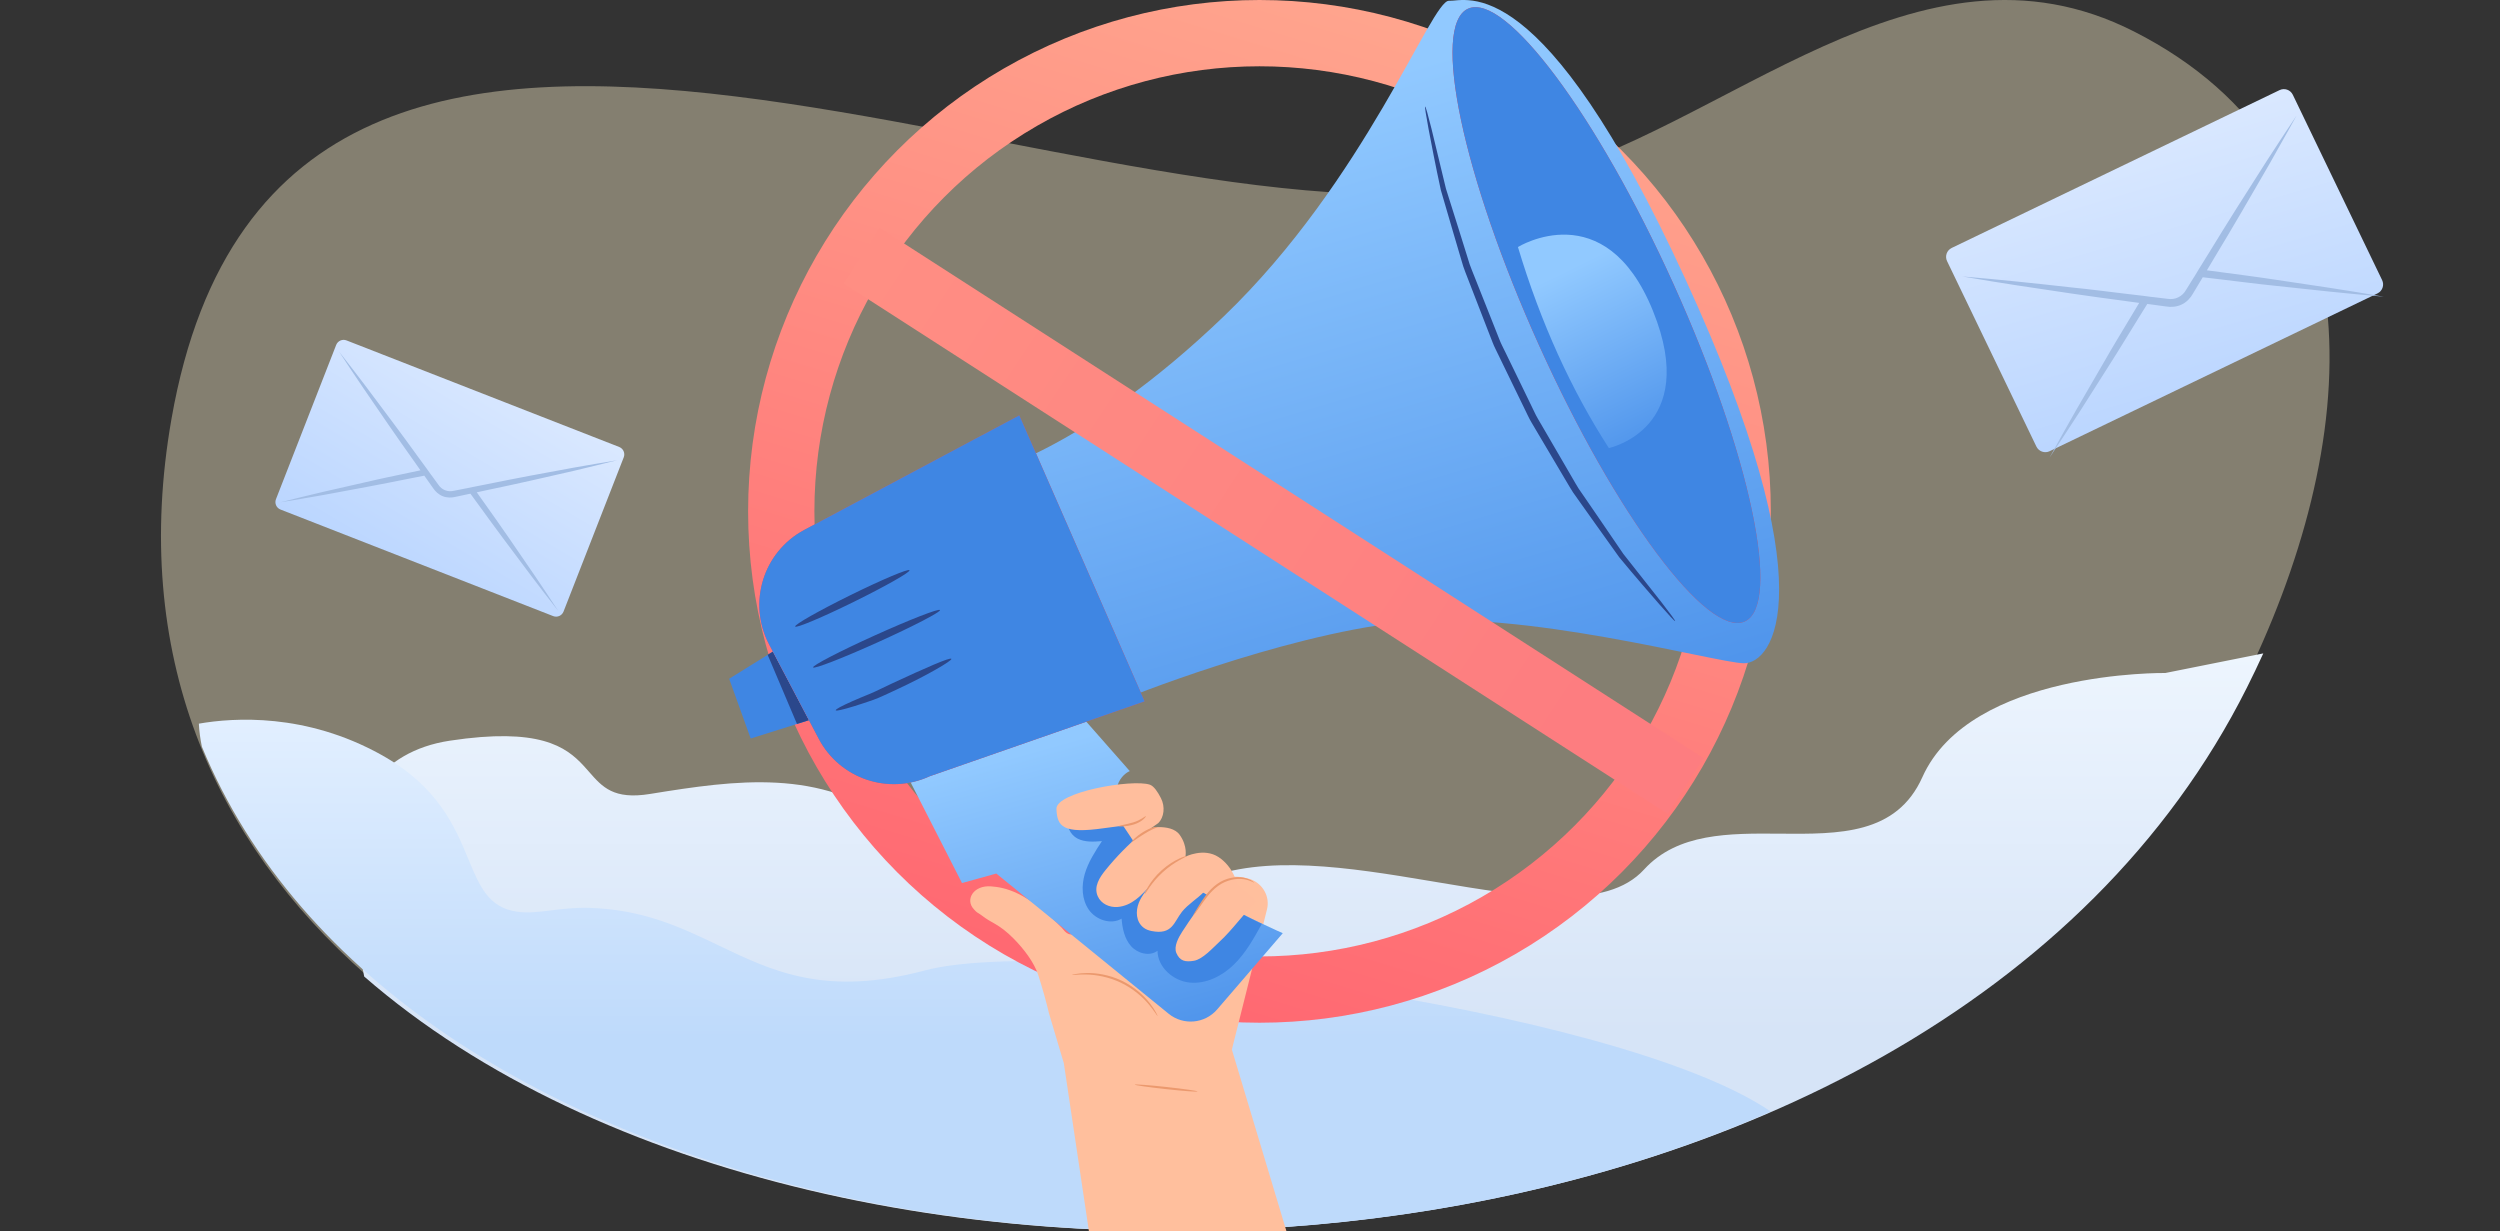
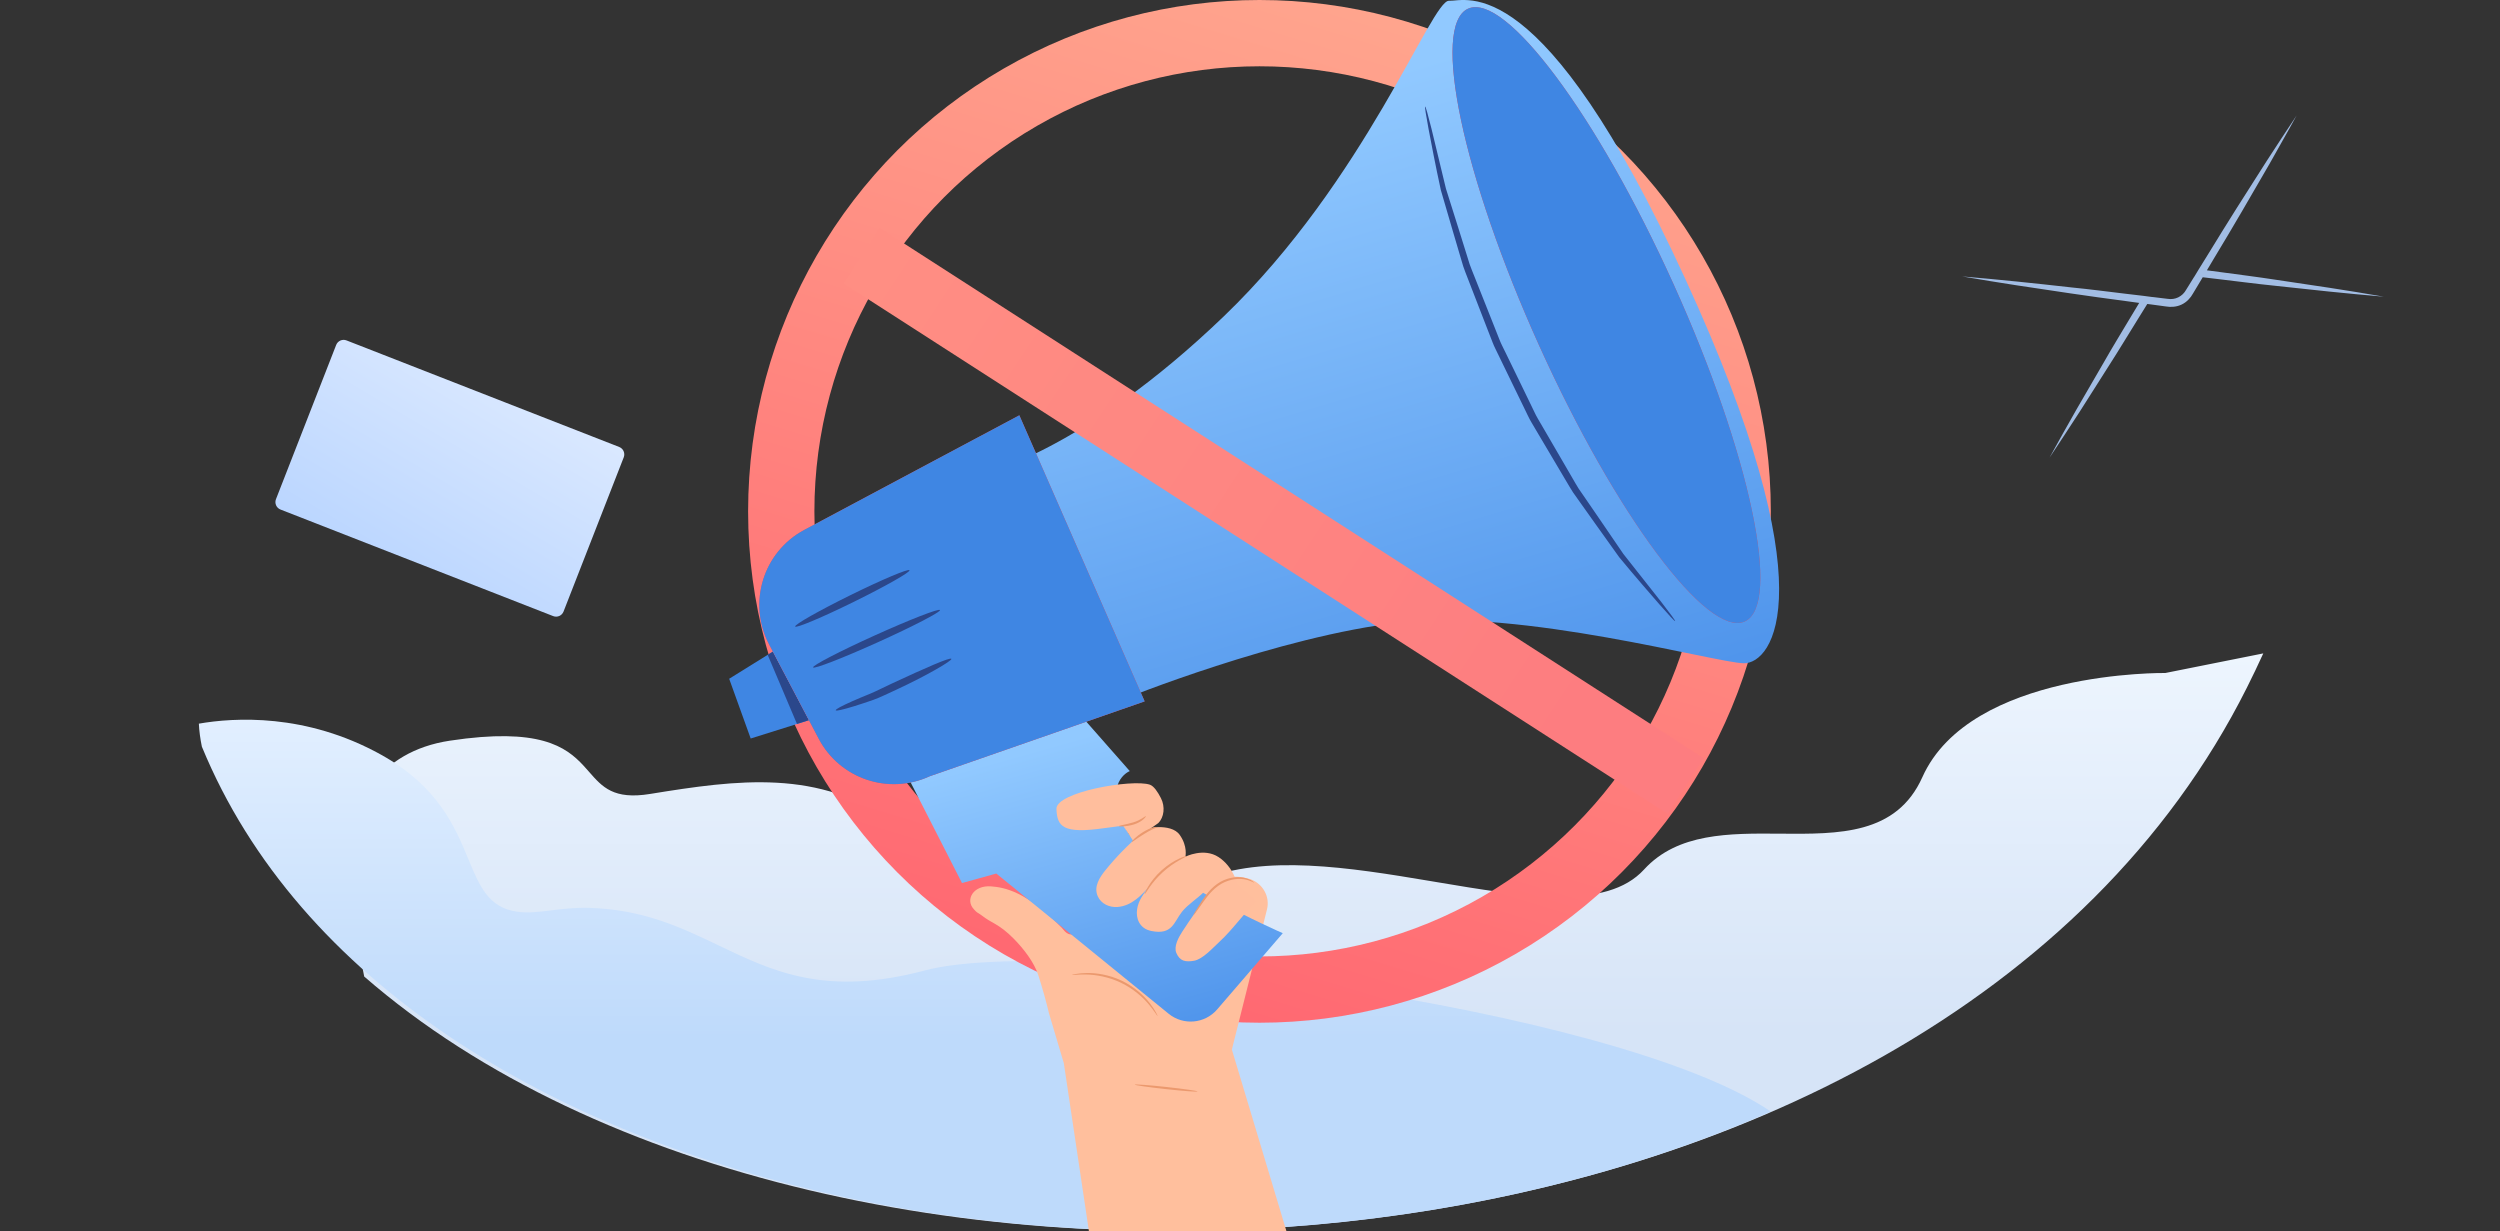
<svg xmlns="http://www.w3.org/2000/svg" width="264" height="130" viewBox="0 0 264 130" fill="none">
  <rect x="0" y="0" width="264" height="130" fill="#333333" stroke="none" />
  <g clip-path="url(#clip0_289_2558)">
-     <path opacity="0.4" d="M236.689 72.608C249.428 47.081 252.076 16.881 225.332 3.316C202.452 -8.288 182.137 13.884 161.106 19.063C117.459 29.807 30.006 -23.739 18.108 44.236C0.757 143.377 192.336 161.485 236.689 72.608Z" fill="#FDF1CB" />
    <path d="M239 69.006C238.448 70.218 237.872 71.421 237.273 72.614C203.877 139.199 87.424 145.73 38.459 103.122C37.516 98.143 36.645 93.834 36 91.201C36.919 85.042 39.907 79.363 47.515 78.214C56.939 76.79 59.753 78.83 61.636 80.868C61.838 81.086 62.028 81.304 62.215 81.517C63.609 83.11 64.797 84.468 68.648 83.841C77.853 82.345 86.535 81.135 94.513 86.972C96.295 87.968 97.905 88.884 99.374 89.72C112.239 97.042 114.306 98.218 126.898 92.936C133.483 90.174 142.494 91.602 150.994 93.029C151.192 93.063 151.389 93.096 151.586 93.129C160.969 94.707 169.641 96.165 173.615 91.818C177.154 87.946 182.627 87.992 187.987 88.037L187.994 88.037C194.213 88.089 200.281 88.141 203.001 82.07C208.069 70.765 228.658 71.069 228.658 71.069L238.998 69C238.999 69.002 238.999 69.004 239 69.006Z" fill="url(#paint0_linear_289_2558)" />
    <path d="M187 117.382C170.776 106.306 112.013 98.655 97.663 102.479C87.209 105.264 81.632 102.591 75.922 99.854C71.969 97.959 67.952 96.034 62.208 95.869C60.695 95.826 59.384 95.988 58.194 96.136C56.876 96.3 55.705 96.445 54.57 96.272C51.57 95.815 50.651 93.597 49.462 90.732C48.057 87.343 46.277 83.049 40.236 79.694C32.29 75.282 24.703 75.773 21 76.418C21.036 77.195 21.144 78.006 21.318 78.849C41.7 128.383 127.402 143.467 187 117.382Z" fill="url(#paint1_linear_289_2558)" />
    <circle cx="133" cy="54" r="50.5" stroke="url(#paint2_linear_289_2558)" stroke-width="7" />
    <path d="M79.272 77.987L85.429 76.053L81.619 68.807L77 71.678L79.272 77.987Z" fill="#3F86E3" />
    <path d="M81.617 68.807L85.427 76.052L84.162 76.45L81.064 69.15L81.617 68.807Z" fill="#2B478B" />
    <path d="M112.341 112.276L110.779 107.027C110.506 105.888 110.144 104.546 109.657 103.013C109.22 101.635 108.096 100.189 107.071 99.147C105.476 97.524 104.718 97.513 103.646 96.653C103.548 96.59 103.439 96.5 103.347 96.451C103.125 96.331 102.963 96.171 102.826 96C101.902 95.001 102.789 93.454 104.666 93.601C106.078 93.712 108.381 94.116 112.127 97.98C112.174 98.039 112.223 98.088 112.269 98.148C114.235 100.703 116.081 93.409 116.414 90.694C116.63 88.932 118.535 87.849 120.259 88.486L129.384 92.754C130.137 92.489 131.032 92.533 132.047 92.844C133.391 93.341 134.137 94.722 133.786 96.063L130.085 110.835L140.954 147H117.527L112.341 112.276Z" fill="#FFBF9D" />
    <path d="M94.346 79.061L101.587 93.251L105.208 92.245L123.409 107.051C124.958 108.311 127.228 108.109 128.531 106.596L135.461 98.543C135.461 98.543 121.487 92.524 118.903 87.541C116.319 82.558 119.305 81.428 119.305 81.428L112.729 73.955L94.346 79.061Z" fill="url(#paint3_linear_289_2558)" />
    <path d="M103.739 50.073C103.739 50.073 114.339 47.728 129.257 33.383C144.173 19.039 151.183 -0.01 153.009 0.083C154.835 0.176 162.807 -3.526 177.97 29.459C193.134 62.443 187.161 70.103 184.144 70.041C181.126 69.979 160.638 64.27 147.841 65.725C135.044 67.179 118.595 73.848 118.595 73.848L103.739 50.073Z" fill="url(#paint4_linear_289_2558)" />
    <path d="M81.22 68.052L84.836 74.928L86.456 78.008C88.678 82.233 93.818 83.979 98.154 81.982L120.874 74.066L107.642 43.858L84.942 55.955C80.585 58.277 78.922 63.682 81.22 68.052Z" fill="#E8505B" />
    <path d="M81.218 68.052L84.834 74.927L86.454 78.008C88.676 82.233 93.816 83.979 98.152 81.981L120.872 74.065L107.64 43.857L84.941 55.954C80.583 58.277 78.92 63.681 81.218 68.052Z" fill="#3F86E3" />
    <path d="M176.747 30.06C184.817 47.928 188.176 63.85 184.25 65.623C180.324 67.397 170.6 54.349 162.53 36.481C154.46 18.613 151.101 2.691 155.026 0.918C158.953 -0.855 168.677 12.192 176.747 30.06Z" fill="#E8505B" />
    <path d="M176.749 30.059C184.819 47.927 188.178 63.849 184.252 65.623C180.326 67.396 170.602 54.348 162.532 36.481C154.462 18.613 151.103 2.691 155.028 0.918C158.955 -0.855 168.679 12.191 176.749 30.059Z" fill="#3F86E3" />
    <path d="M85.861 70.479C85.951 70.678 89.025 69.483 92.725 67.811C96.428 66.138 99.355 64.62 99.265 64.421C99.175 64.222 96.102 65.417 92.4 67.09C88.699 68.763 85.772 70.28 85.861 70.479Z" fill="#2B478B" />
    <path d="M83.969 66.163C84.066 66.36 86.847 65.188 90.181 63.546C93.516 61.903 96.141 60.413 96.044 60.217C95.948 60.021 93.167 61.193 89.832 62.836C86.498 64.478 83.873 65.968 83.969 66.163Z" fill="#2B478B" />
    <path d="M88.251 75.005C88.283 75.11 89.014 74.941 90.182 74.581C90.764 74.401 91.456 74.173 92.22 73.909C92.979 73.633 93.767 73.234 94.612 72.852C97.981 71.288 100.553 69.757 100.469 69.575C100.37 69.361 97.62 70.584 94.282 72.133C93.445 72.512 92.668 72.931 91.936 73.236C91.201 73.533 90.542 73.811 89.991 74.055C88.889 74.544 88.219 74.901 88.251 75.005Z" fill="#2B478B" />
-     <path d="M160.294 26.086C160.294 26.086 169.507 20.373 174.548 32.821C179.589 45.269 169.895 47.315 169.895 47.315C165.928 41.164 162.706 34.114 160.294 26.086Z" fill="url(#paint5_linear_289_2558)" />
    <path d="M150.497 11.251C150.443 11.261 150.574 12.106 150.857 13.63C151.149 15.15 151.561 17.358 152.152 20.07C152.541 21.404 152.967 22.862 153.424 24.425C153.655 25.209 153.894 26.018 154.139 26.852C154.263 27.269 154.389 27.692 154.516 28.12C154.653 28.545 154.833 28.962 154.993 29.392C155.656 31.105 156.352 32.901 157.074 34.763C157.255 35.228 157.438 35.698 157.623 36.171C157.802 36.647 158.055 37.094 158.27 37.563C158.721 38.491 159.177 39.433 159.64 40.386C160.103 41.339 160.562 42.281 161.013 43.209C161.248 43.668 161.444 44.144 161.706 44.579C161.965 45.017 162.221 45.451 162.475 45.881C163.492 47.6 164.474 49.258 165.411 50.839C165.65 51.23 165.867 51.629 166.116 52.001C166.375 52.366 166.63 52.727 166.882 53.083C167.386 53.792 167.876 54.482 168.349 55.148C169.296 56.475 170.181 57.712 170.99 58.845C172.752 60.979 174.229 62.663 175.244 63.832C176.265 64.996 176.85 65.623 176.892 65.588C176.934 65.553 176.43 64.86 175.482 63.637C174.499 62.39 173.119 60.64 171.423 58.49C170.644 57.349 169.793 56.101 168.88 54.765C168.422 54.097 167.948 53.406 167.46 52.695C167.215 52.34 166.967 51.98 166.715 51.615C166.473 51.244 166.262 50.844 166.028 50.452C165.112 48.874 164.149 47.22 163.152 45.505C162.901 45.076 162.65 44.644 162.395 44.208C162.136 43.775 161.943 43.302 161.711 42.845C161.264 41.923 160.81 40.987 160.351 40.041C159.891 39.095 159.436 38.16 158.988 37.239C158.772 36.774 158.519 36.331 158.34 35.859C158.155 35.39 157.971 34.924 157.789 34.463C157.057 32.62 156.351 30.841 155.678 29.145C155.515 28.72 155.331 28.308 155.189 27.887C155.058 27.463 154.928 27.045 154.799 26.632C154.542 25.808 154.292 25.007 154.05 24.233C153.563 22.688 153.109 21.247 152.693 19.927C152.052 17.271 151.531 15.109 151.159 13.569C150.784 12.069 150.55 11.242 150.497 11.251Z" fill="#2B478B" />
-     <path d="M133.252 97.555C132.412 99.081 131.554 100.63 130.31 101.85C129.066 103.069 127.358 103.933 125.625 103.759C123.892 103.584 122.25 102.145 122.231 100.403C121.4 101.028 120.125 100.689 119.436 99.91C118.746 99.13 118.523 98.046 118.44 97.01C117.311 97.675 115.739 97.147 114.986 96.074C114.232 95.001 114.185 93.555 114.55 92.295C114.916 91.035 115.645 89.918 116.364 88.822C115.494 88.892 114.573 88.953 113.794 88.558C113.016 88.163 112.491 87.134 112.945 86.389C113.211 85.952 113.722 85.734 114.212 85.581C115.575 85.154 116.531 84.813 117.951 84.978C118.28 84.981 117.382 88.721 126.29 93.835C131.548 96.855 133.252 97.555 133.252 97.555Z" fill="#3F86E3" />
    <path d="M113.195 102.958C113.201 102.999 113.794 102.885 114.755 102.911C115.711 102.933 117.047 103.142 118.366 103.775C119.686 104.408 120.686 105.318 121.301 106.05C121.923 106.783 122.206 107.316 122.242 107.295C122.255 107.288 122.197 107.148 122.067 106.908C121.938 106.668 121.728 106.333 121.427 105.947C120.833 105.175 119.823 104.218 118.466 103.568C117.108 102.917 115.73 102.728 114.756 102.749C114.268 102.756 113.874 102.802 113.606 102.852C113.337 102.9 113.192 102.944 113.195 102.958Z" fill="#EB996E" />
    <path d="M132.674 95.183C131.239 96.561 130.258 98.082 128.753 99.471C128.069 100.101 127.007 101.296 126.09 101.455C125.173 101.614 124.586 101.492 124.223 100.636C123.929 99.942 124.457 98.994 124.821 98.422C125.78 96.918 126.697 95.742 127.415 94.573C127.752 94.025 127.316 93.912 127.157 94.166C126.466 94.882 125.436 95.502 124.818 96.281C123.971 97.348 123.817 98.762 121.601 98.315C121.308 98.256 121.016 98.154 120.778 97.973C119.944 97.335 119.909 96.224 120.26 95.335C120.535 94.638 121.018 94.047 121.494 93.468C120.551 94.533 119.52 95.655 118.021 95.776C117.149 95.847 116.273 95.44 115.92 94.64C115.477 93.632 116.113 92.658 116.751 91.87C117.883 90.473 119.146 89.183 120.518 88.022C121.029 87.59 121.679 87.348 122.349 87.343C123.124 87.338 124.095 87.484 124.575 88.159C125.445 89.384 125.177 90.467 125.177 90.467C125.177 90.467 127.123 89.481 128.686 90.512C130.25 91.544 130.637 93.317 130.637 93.317L132.674 95.183Z" fill="#FFBE9D" />
    <path d="M122.32 86.915C122.923 86.309 123.063 85.2 122.596 84.284C122.265 83.635 121.847 83.005 121.424 82.862C119.573 82.238 111.487 83.637 111.56 85.431C111.636 87.274 112.225 88.085 116.613 87.452C117.385 87.34 118.597 87.188 118.597 87.188L119.656 88.778L122.32 86.915Z" fill="#FFBE9D" />
    <path d="M120.871 94.43C120.935 94.47 121.55 93.214 122.807 92.088C124.05 90.947 125.36 90.458 125.327 90.391C125.318 90.365 124.98 90.452 124.471 90.692C123.962 90.93 123.291 91.34 122.652 91.918C122.015 92.498 121.541 93.125 121.255 93.608C120.966 94.091 120.846 94.419 120.871 94.43Z" fill="#EB996E" />
    <path d="M119.511 88.916C119.551 88.954 120.085 88.518 120.813 88.072C121.176 87.849 121.511 87.662 121.762 87.549C122.012 87.432 122.178 87.399 122.177 87.365C122.179 87.336 121.987 87.312 121.706 87.397C121.425 87.476 121.064 87.648 120.692 87.877C119.945 88.333 119.457 88.868 119.511 88.916Z" fill="#EB996E" />
    <path d="M118.155 87.247C118.16 87.296 118.864 87.316 119.712 87.072C120.134 86.943 120.489 86.74 120.709 86.55C120.931 86.361 121.024 86.203 121.002 86.184C120.959 86.145 120.457 86.622 119.644 86.852C118.843 87.084 118.143 87.171 118.155 87.247Z" fill="#EB996E" />
    <path d="M126.013 96.653C126.039 96.671 126.326 96.306 126.751 95.694C127.185 95.097 127.737 94.205 128.638 93.549C129.54 92.892 130.601 92.737 131.312 92.841C132.037 92.942 132.416 93.241 132.438 93.199C132.446 93.188 132.361 93.107 132.181 92.995C132.002 92.88 131.714 92.755 131.338 92.68C130.594 92.527 129.461 92.665 128.505 93.362C127.552 94.058 127.015 94.986 126.615 95.604C126.225 96.24 125.988 96.634 126.013 96.653Z" fill="#EB996E" />
    <path d="M119.827 114.538C119.82 114.601 121.3 114.814 123.132 115.012C124.964 115.212 126.455 115.322 126.462 115.259C126.469 115.196 124.989 114.983 123.157 114.784C121.325 114.584 119.834 114.475 119.827 114.538Z" fill="#EB996E" />
    <path d="M91 27L178 83" stroke="url(#paint6_linear_289_2558)" stroke-width="7" />
-     <path d="M251.065 30.982L216.442 47.647C215.921 47.898 215.294 47.678 215.043 47.157L205.611 27.579C205.36 27.058 205.579 26.433 206.1 26.182L240.723 9.516C241.244 9.265 241.869 9.484 242.121 10.007L251.554 29.584C251.804 30.105 251.585 30.731 251.065 30.982Z" fill="url(#paint7_linear_289_2558)" />
    <path d="M234.521 28.741L233.048 28.546L233.81 27.265C234.8 25.605 235.811 23.953 236.775 22.277L239.687 17.259C240.624 15.567 241.599 13.896 242.521 12.194C241.439 13.796 240.397 15.426 239.333 17.047L236.22 21.939C235.179 23.567 234.179 25.224 233.162 26.868L232.198 28.424L231.747 29.172L231.639 29.335L230.874 30.57C230.655 30.965 230.384 31.217 230.024 31.399C229.662 31.574 229.292 31.621 228.839 31.55L227.404 31.375L227.208 31.357L226.343 31.242L224.524 31.027C222.597 30.798 220.685 30.544 218.757 30.353C214.914 29.919 211.066 29.516 207.21 29.191C211.024 29.853 214.85 30.426 218.68 30.986C220.592 31.279 222.507 31.522 224.422 31.784L225.899 31.987L225.134 33.259C224.144 34.919 223.129 36.564 222.176 38.243L219.264 43.262C218.316 44.949 217.352 46.624 216.43 48.327C217.512 46.725 218.554 45.096 219.617 43.474L222.728 38.575C223.773 36.953 224.762 35.293 225.789 33.652L226.754 32.097L227.301 32.169L228.738 32.364C229.239 32.458 229.886 32.407 230.389 32.156C230.9 31.92 231.342 31.445 231.581 30.994L232.324 29.752L232.609 29.279L234.427 29.494C236.344 29.718 238.266 29.977 240.187 30.171C244.034 30.594 247.877 31.009 251.742 31.331C247.928 30.668 244.101 30.095 240.27 29.534C238.36 29.241 236.437 29.002 234.521 28.741Z" fill="#A2BDE4" />
    <path d="M58.418 65.061L29.62 53.807C29.186 53.638 28.973 53.148 29.142 52.714L35.5 36.425C35.669 35.992 36.158 35.778 36.591 35.947L65.389 47.201C65.822 47.37 66.036 47.858 65.867 48.293L59.509 64.582C59.34 65.016 58.851 65.23 58.418 65.061Z" fill="url(#paint8_linear_289_2558)" />
-     <path d="M51.04 52.964L50.347 51.989L51.519 51.736C53.04 51.409 54.567 51.099 56.082 50.748L60.634 49.711C62.145 49.336 63.663 48.993 65.171 48.603C63.634 48.844 62.103 49.124 60.565 49.387L55.977 50.236C54.447 50.515 52.923 50.834 51.397 51.137L49.953 51.422L49.265 51.566L49.109 51.593L47.962 51.819C47.61 51.906 47.313 51.885 47.009 51.773C46.707 51.655 46.477 51.464 46.27 51.157L45.586 50.216L45.489 50.091L45.082 49.519L44.212 48.33C43.29 47.069 42.392 45.804 41.447 44.564C39.595 42.062 37.723 39.575 35.8 37.126C37.501 39.735 39.262 42.303 41.031 44.865C41.908 46.152 42.815 47.413 43.711 48.685L44.401 49.666L43.232 49.913C41.712 50.24 40.186 50.544 38.675 50.904L34.123 51.94C32.609 52.306 31.094 52.657 29.586 53.048C31.123 52.807 32.653 52.527 34.191 52.264L38.782 51.41C40.31 51.136 41.83 50.809 43.359 50.514L44.804 50.23L45.062 50.591L45.735 51.544C45.955 51.891 46.339 52.245 46.763 52.403C47.182 52.574 47.704 52.574 48.1 52.468L49.24 52.224L49.675 52.133L50.545 53.322C51.464 54.573 52.365 55.847 53.304 57.085C55.164 59.582 57.027 62.073 58.957 64.526C57.256 61.916 55.495 59.348 53.725 56.785C52.85 55.499 51.936 54.236 51.04 52.964Z" fill="#A2BDE4" />
  </g>
  <defs>
    <linearGradient id="paint0_linear_289_2558" x1="138.436" y1="109.153" x2="138.436" y2="69" gradientUnits="userSpaceOnUse">
      <stop stop-color="#D6E4F7" />
      <stop offset="1" stop-color="#EDF5FE" />
    </linearGradient>
    <linearGradient id="paint1_linear_289_2558" x1="82.937" y1="109.654" x2="82.937" y2="76" gradientUnits="userSpaceOnUse">
      <stop stop-color="#BEDAFB" />
      <stop offset="1" stop-color="#E2EFFF" />
    </linearGradient>
    <linearGradient id="paint2_linear_289_2558" x1="164.569" y1="4.154" x2="133" y2="108" gradientUnits="userSpaceOnUse">
      <stop stop-color="#FFA68E" />
      <stop offset="1" stop-color="#FF6972" />
    </linearGradient>
    <linearGradient id="paint3_linear_289_2558" x1="116.06" y1="120.531" x2="104.783" y2="80.431" gradientUnits="userSpaceOnUse">
      <stop stop-color="#3D86E6" />
      <stop offset="1" stop-color="#91C9FF" />
    </linearGradient>
    <linearGradient id="paint4_linear_289_2558" x1="148.175" y1="101.395" x2="122.309" y2="14.933" gradientUnits="userSpaceOnUse">
      <stop stop-color="#3D86E6" />
      <stop offset="1" stop-color="#91C9FF" />
    </linearGradient>
    <linearGradient id="paint5_linear_289_2558" x1="168.59" y1="55.722" x2="157.244" y2="32.522" gradientUnits="userSpaceOnUse">
      <stop stop-color="#3D86E6" />
      <stop offset="1" stop-color="#91C9FF" />
    </linearGradient>
    <linearGradient id="paint6_linear_289_2558" x1="92.5" y1="28" x2="166" y2="76.5" gradientUnits="userSpaceOnUse">
      <stop stop-color="#FF8E83" />
      <stop offset="1" stop-color="#FD7D80" />
    </linearGradient>
    <linearGradient id="paint7_linear_289_2558" x1="219.552" y1="7.452" x2="234.745" y2="59.038" gradientUnits="userSpaceOnUse">
      <stop stop-color="#E2EDFF" />
      <stop offset="1" stop-color="#AACCFF" />
    </linearGradient>
    <linearGradient id="paint8_linear_289_2558" x1="54.996" y1="33.601" x2="32.946" y2="70.831" gradientUnits="userSpaceOnUse">
      <stop stop-color="#E2EDFF" />
      <stop offset="1" stop-color="#AACCFF" />
    </linearGradient>
    <clipPath id="clip0_289_2558">
      <rect width="264" height="130" fill="white" />
    </clipPath>
  </defs>
</svg>